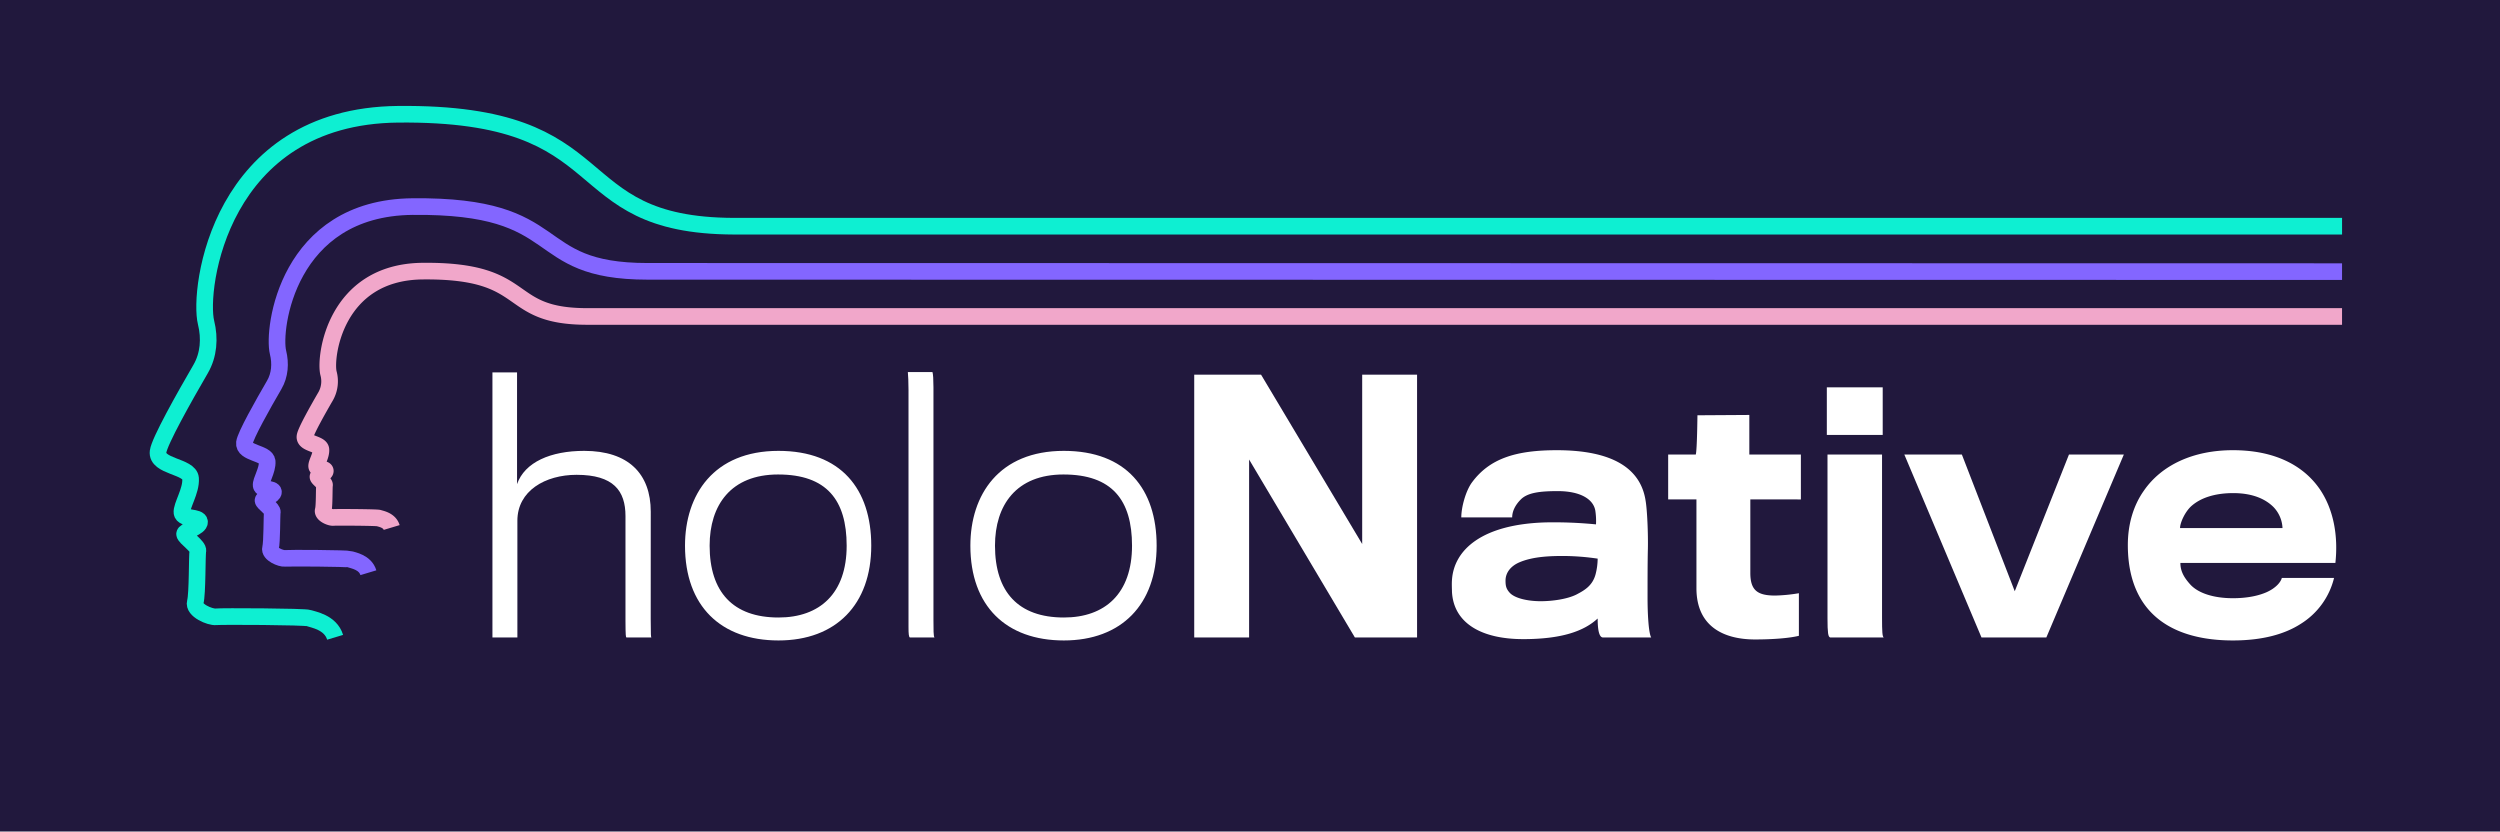
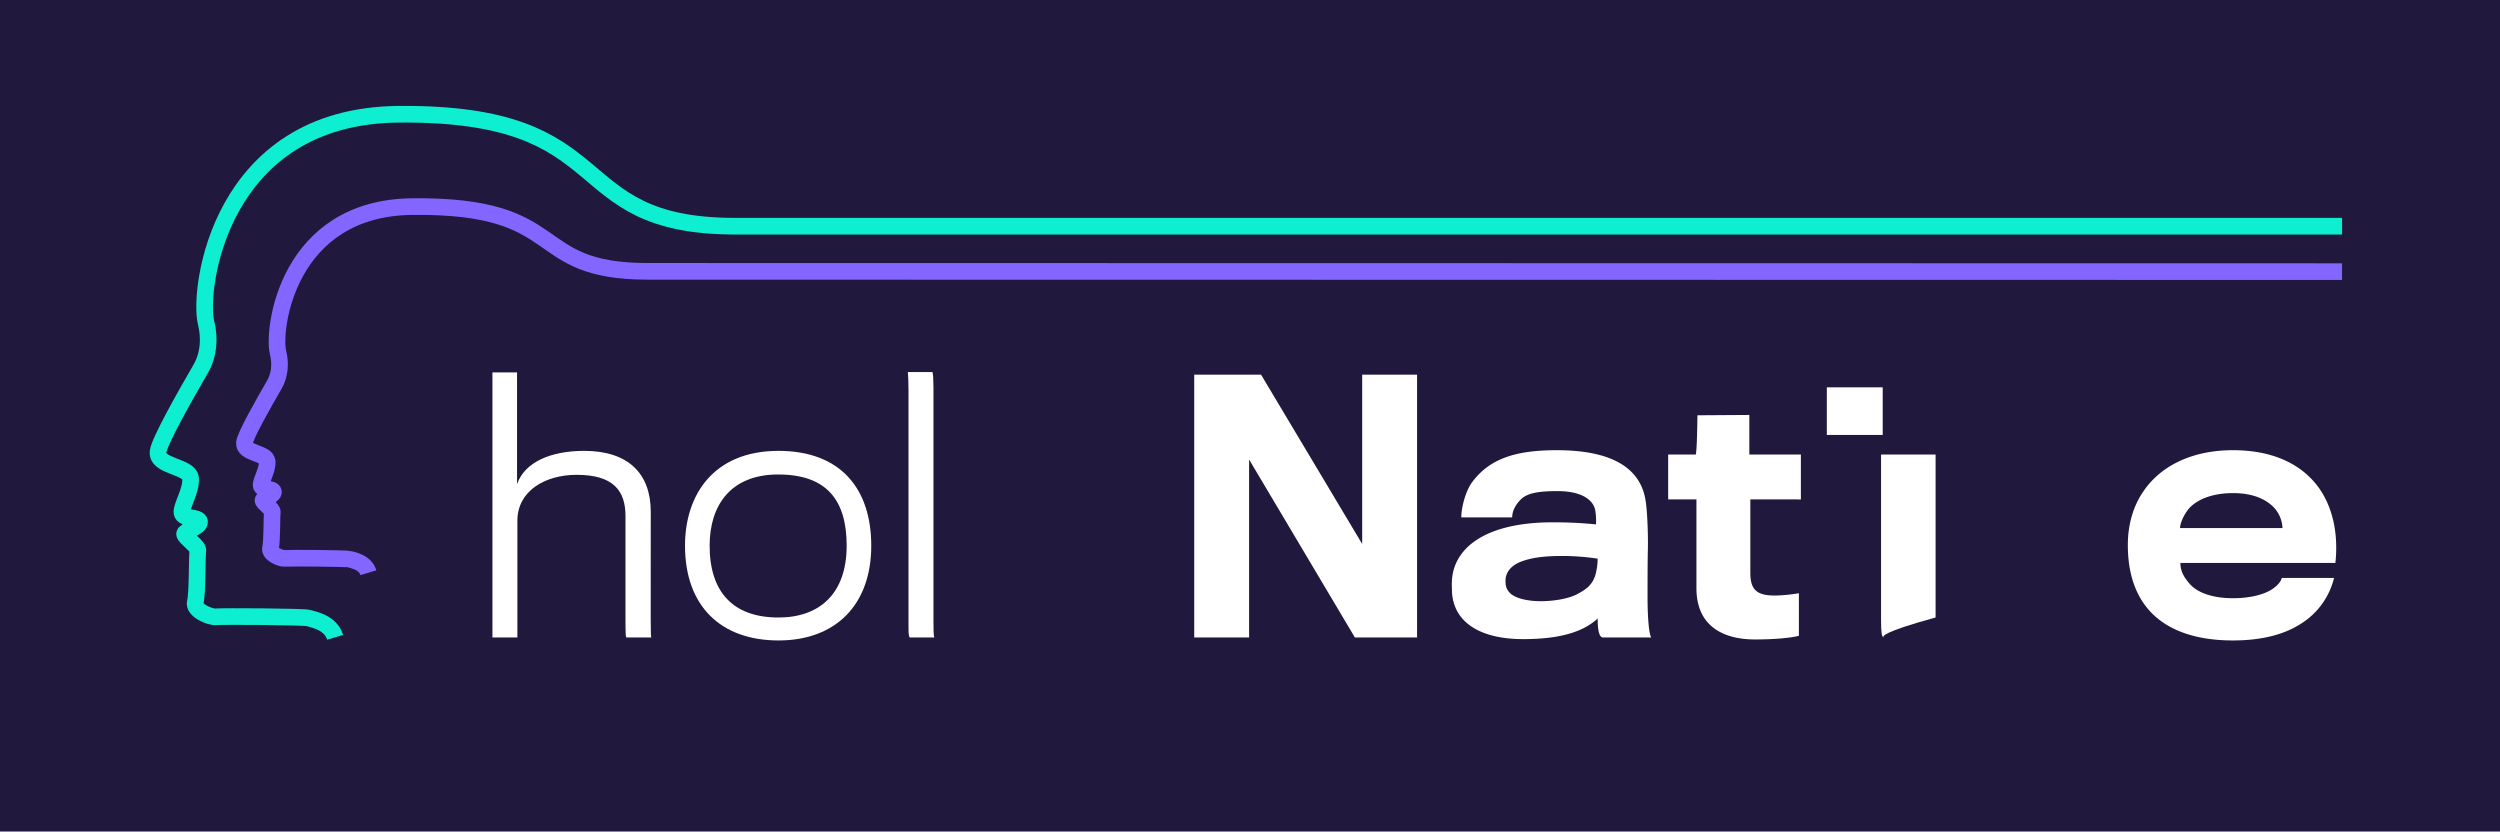
<svg xmlns="http://www.w3.org/2000/svg" viewBox="0 0 1500 500" width="460" height="153">
  <defs>
    <style>.a{fill:#21183d;}.b,.c,.d{fill:none;stroke-width:10px;}.b{stroke:#0eefd2;}.b,.c{stroke-miterlimit:10;}.c{stroke:#8366ff;}.d{stroke:#f1a7ca;stroke-linejoin:bevel;}.e{fill:#fff;}</style>
  </defs>
  <rect class="a" x="-336" y="-339.5" width="2454" height="1229.57" />
  <path class="b" d="M199.88,383.21c-2.74-9.11-13.37-10.63-15.8-11.54s-52.64-1.13-55.94-.78-13.74-3.83-12.35-8.87,1-28.17,1.56-30.78-7.82-8-8-10.08,9.14-4,9-7.33-10-1.46-10.56-5.48,5.74-13.22,5.17-20.7-20.69-6.9-19.54-16.09c.77-6.18,15.8-32.84,25.59-49.68,4.91-8.46,5.61-18.43,3.26-27.92-4.86-19.67,7.85-124.17,115.43-125.25,136.07-1.38,97.07,67,202.07,67.31h966.9" />
  <path class="c" d="M219.88,344.38c-1.92-6.38-9.36-7.45-11.06-8.08s-36.85-.79-39.16-.55-9.62-2.68-8.64-6.21.73-19.72,1.09-21.54-5.48-5.6-5.6-7.06,6.41-2.82,6.28-5.13-7-1-7.39-3.84,4-9.25,3.62-14.49-14.48-4.82-13.68-11.26c.54-4.33,11.06-23,17.92-34.78,3.44-5.92,3.92-12.89,2.28-19.54-3.4-13.77,5.5-86.92,80.8-87.68,95.25-1,68,38.94,141.45,38.94l1018.86.17" />
-   <path class="d" d="M233.88,317.19c-1.34-4.46-6.55-5.21-7.74-5.65s-25.8-.56-27.41-.39-6.74-1.87-6-4.34.51-13.81.76-15.08-3.83-3.92-3.92-5,4.49-2,4.4-3.59-4.89-.71-5.18-2.68,2.82-6.48,2.54-10.14-10.14-3.38-9.58-7.89c.38-3,7.75-16.09,12.54-24.34a18.27,18.27,0,0,0,1.6-13.68c-2.38-9.64,3.85-60.84,56.56-61.38,66.68-.67,47.57,27.26,99,27.26H1406.65" />
  <path class="e" d="M390.07,383.31h-15c-.8-.4-.6-2.2-.6-73,0-15.2-7.2-24.8-29.4-24.8-18.8,0-35.6,9.6-35.6,27.6v70.2h-15V223.91h14.8v67.2c4.6-13.2,20.2-20,40.4-20,26.6,0,40,13.8,40,36.6C389.67,379.31,389.47,382.91,390.07,383.31Z" />
  <path class="e" d="M466.47,385.11c-34.6,0-56.2-20.6-56.2-57,0-30.6,17.2-57,56.2-57,37.59,0,55.79,23,55.79,57C522.26,363.51,501.06,385.11,466.47,385.11Zm-.2-99.8c-28.4,0-41.2,18.4-41.2,42.8,0,27.8,14,43.2,41.4,43.2,24.79,0,41-14.4,41-43.2C507.46,300.71,495.46,285.31,466.27,285.31Z" />
  <path class="e" d="M545.46,383.31c-.6-.4-.8-2-.8-6.2V234.71c0-4.4-.2-9.4-.4-11h14.8c.4,1.2.6,4.6.6,9.2v140c0,5.8,0,9.6.6,10.4Z" />
-   <path class="e" d="M638.06,385.11c-34.6,0-56.2-20.6-56.2-57,0-30.6,17.2-57,56.2-57,37.6,0,55.8,23,55.8,57C693.86,363.51,672.66,385.11,638.06,385.11Zm-.2-99.8c-28.4,0-41.2,18.4-41.2,42.8,0,27.8,14,43.2,41.4,43.2,24.8,0,41-14.4,41-43.2C679.06,300.71,667.06,285.31,637.86,285.31Z" />
  <path class="e" d="M813.06,383.31l-63.6-107v107h-33v-158h40.2l60.8,101.8V225.31h33v158Z" />
  <path class="e" d="M962.25,383.31c-1.6,0-3.2-2.2-3.2-11.4-8.2,7.6-21.6,12.4-44.8,12.4-25.4,0-41.8-9.8-42.8-28.4,0-1.4-.2-4.8,0-7.2,1.2-18.2,18.2-33.6,56.8-34.6a261.07,261.07,0,0,1,29.8,1.2,41.12,41.12,0,0,0-.4-8.2c-1.2-7.2-9.4-11.8-22.6-11.8-11,0-18.2,1-22.2,5-3.6,3.6-5.2,7.4-5.2,10.8h-30.6c0-6,2.6-15.8,6.4-21,10.6-14.4,26.4-19.4,51-19.4,33.6,0,50.4,11,53.4,30.2,1,5.6,1.6,20.2,1.4,29.2-.2,6.8-.2,21-.2,29.4,0,9.2.6,21.2,2.2,23.8Zm-23.4-49c-7.6,0-18.4.2-26.8,3.8-5.2,2.2-8.4,6.2-8.4,11,0,3.2.4,5,2.6,7.4,3,3.2,10.6,5,18.6,5,6.8,0,15.8-1.2,21.4-4,5-2.6,9.8-5.4,11.6-12.4a38.15,38.15,0,0,0,1.2-9.2A147.85,147.85,0,0,0,938.85,334.31Z" />
  <path class="e" d="M1050.85,300.31v44.2c0,10.6,4.4,13.6,15,13.6a97.51,97.51,0,0,0,14.2-1.4v25.6c-5.6,1.4-15.4,2.2-26.4,2.2-18,0-35.2-7.2-35.2-30.8v-53.4h-17v-27h16.6c.8-2.6,1-23.6,1-23.6l31.2-.2v23.8h31v27Z" />
-   <path class="e" d="M1096.85,261.51v-28.6h33.6v28.6Zm34.2,121.8h-32.2c-1.2-.4-1.6-2.6-1.6-11.6v-98.4h32.8v98C1130.05,380.11,1130.25,382.71,1131.05,383.31Z" />
-   <path class="e" d="M1228.85,383.31h-39l-46.4-110h34.6l31.8,82.2,32.6-82.2h33Z" />
+   <path class="e" d="M1096.85,261.51v-28.6h33.6v28.6Zm34.2,121.8c-1.2-.4-1.6-2.6-1.6-11.6v-98.4h32.8v98C1130.05,380.11,1130.25,382.71,1131.05,383.31Z" />
  <path class="e" d="M1381.85,375.11c-9.6,6.2-23,10-40.8,10-24.4,0-44.2-7.2-54.8-24-5.4-8.6-8.4-19.6-8.4-33.4,0-12.6,3.4-23.8,9.6-32.6,10.6-15.4,29.6-24.4,53.6-24.4,25.2,0,42.4,9.2,52.2,23.4,8.2,12,11.2,27.8,9.4,44.4h-93.2c0,5,2.2,8.8,6,13,4.6,5,13.6,8.2,25.6,8.2,9,0,15.6-1.6,20.2-3.6,5.8-2.6,8.6-6.2,9.2-8.6h31.4A45,45,0,0,1,1381.85,375.11Zm-16.4-70.2c-4.6-4.6-12.2-8.4-24.2-8.4-11.4,0-19.8,3-25.2,7.8-3.8,3.4-6.8,10-6.8,13.2h61.6A19.36,19.36,0,0,0,1365.45,304.91Z" />
</svg>